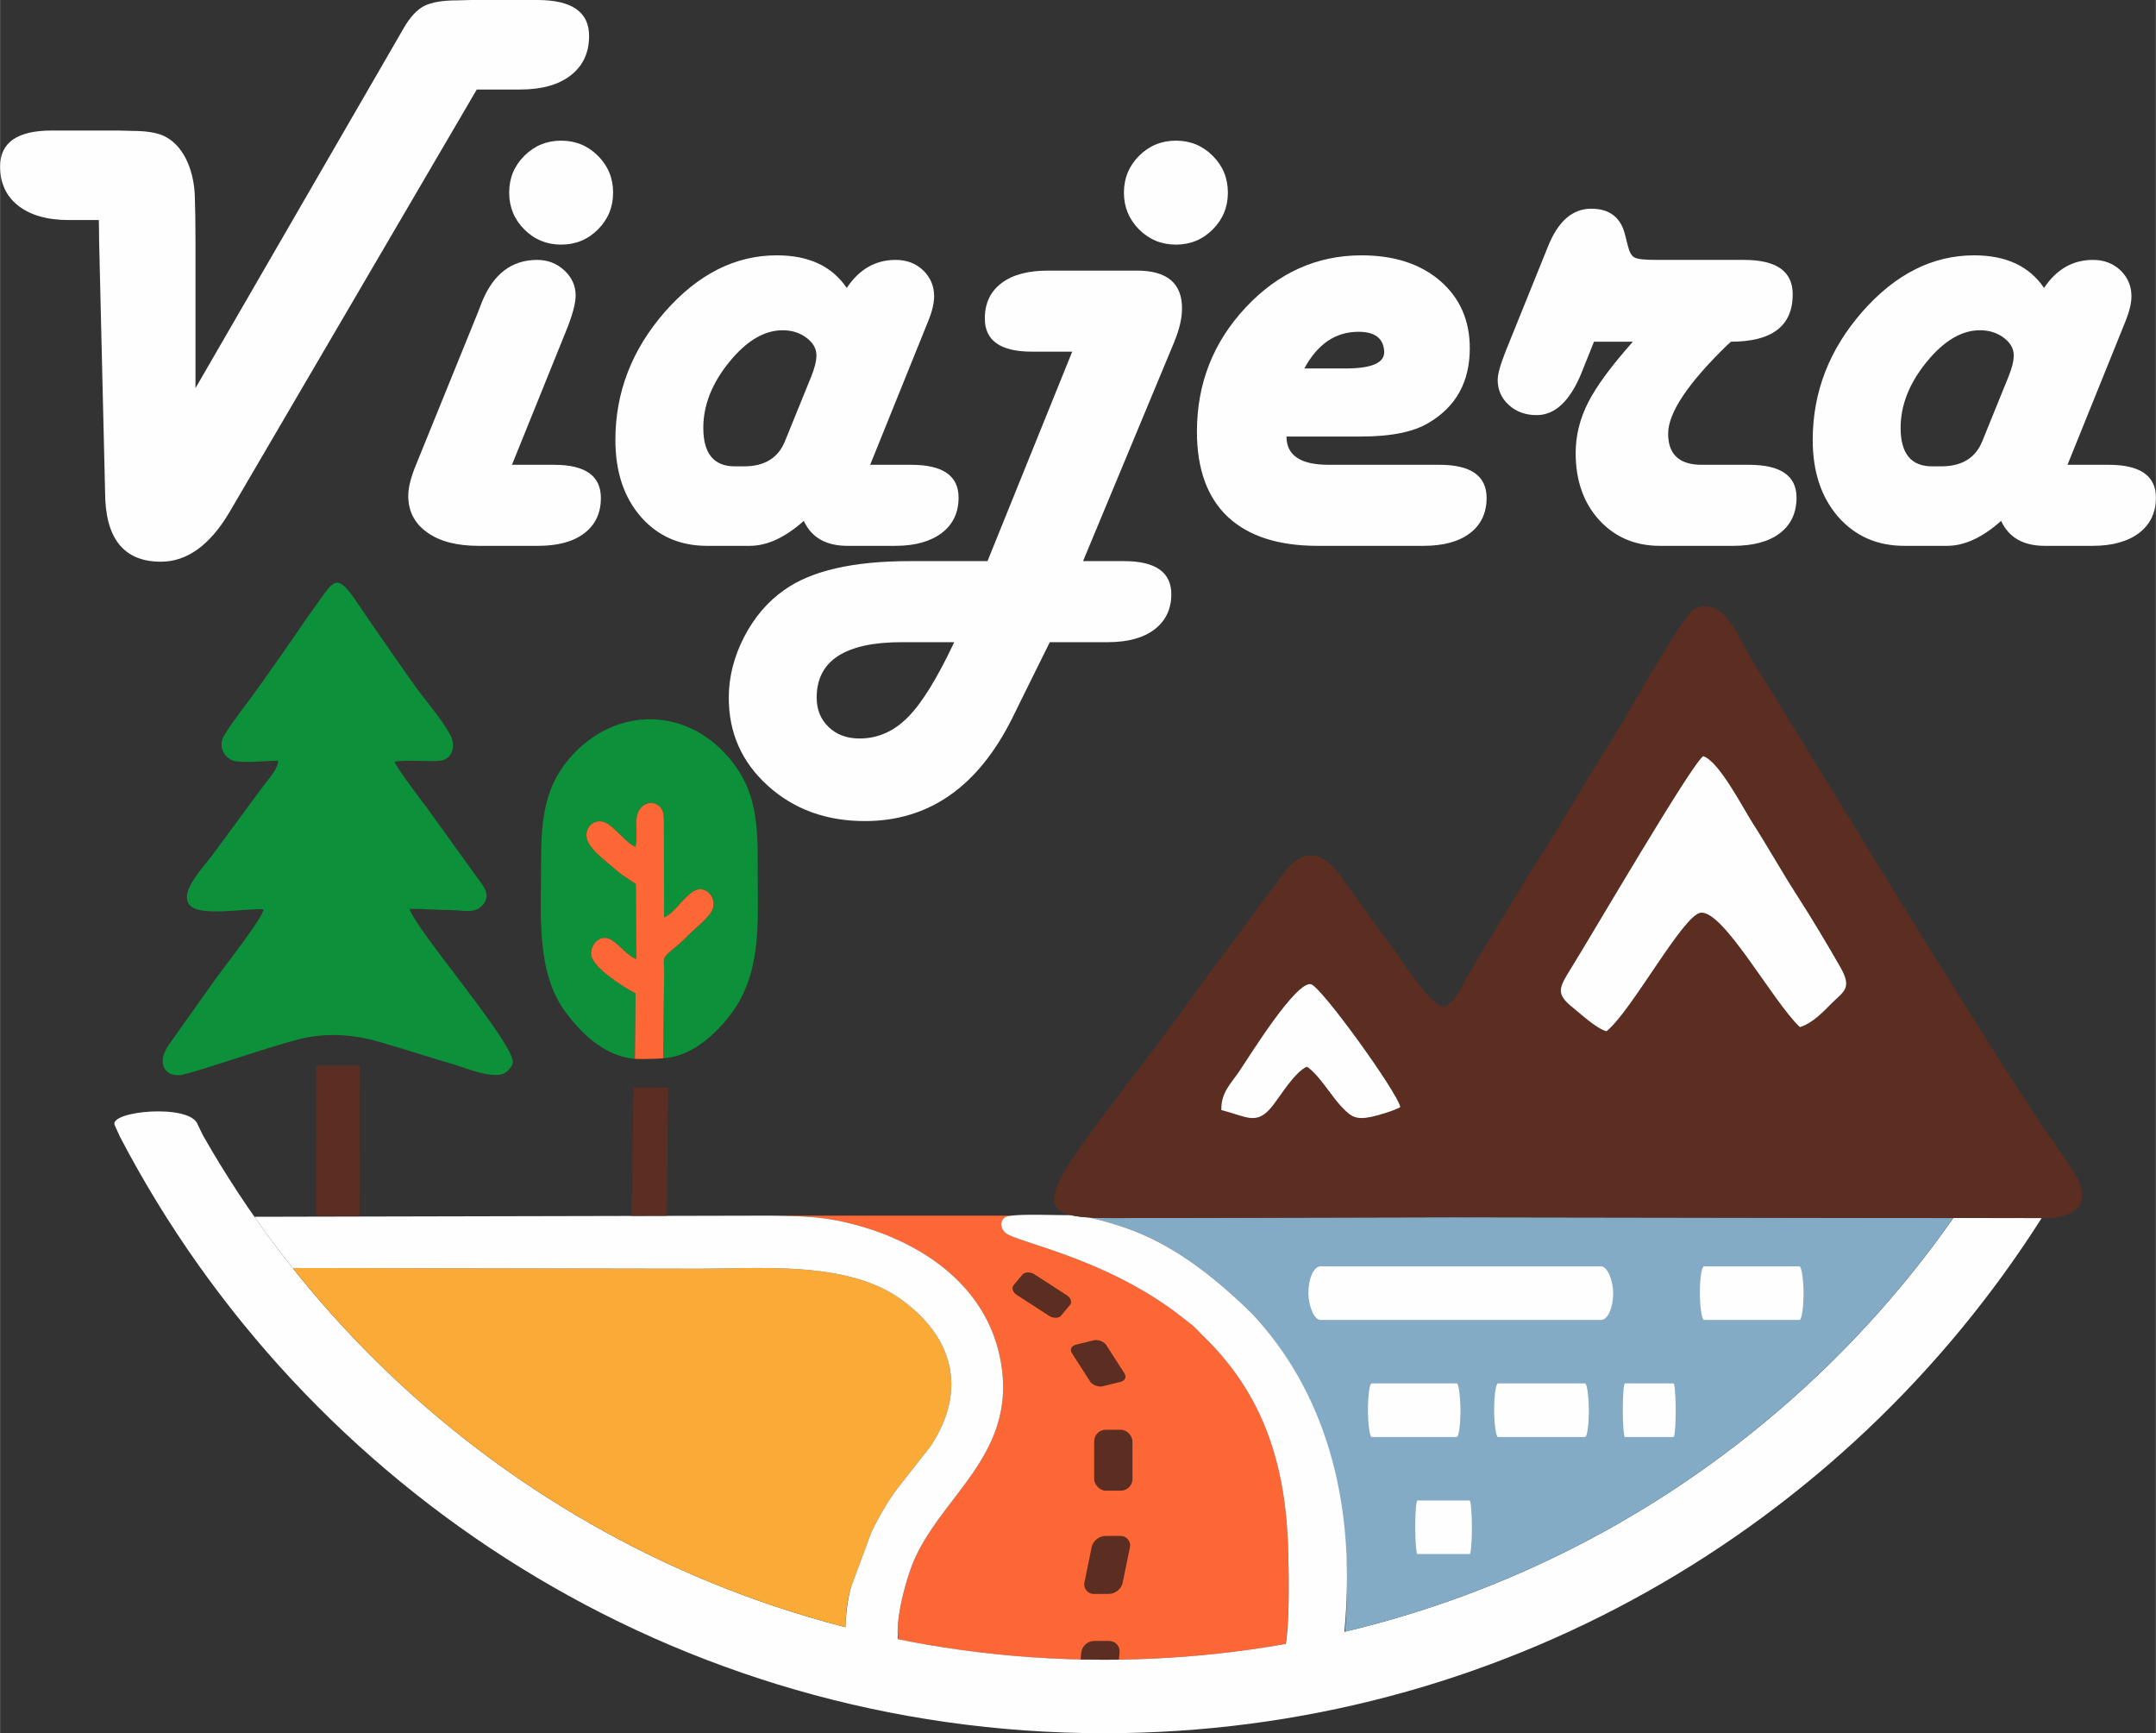
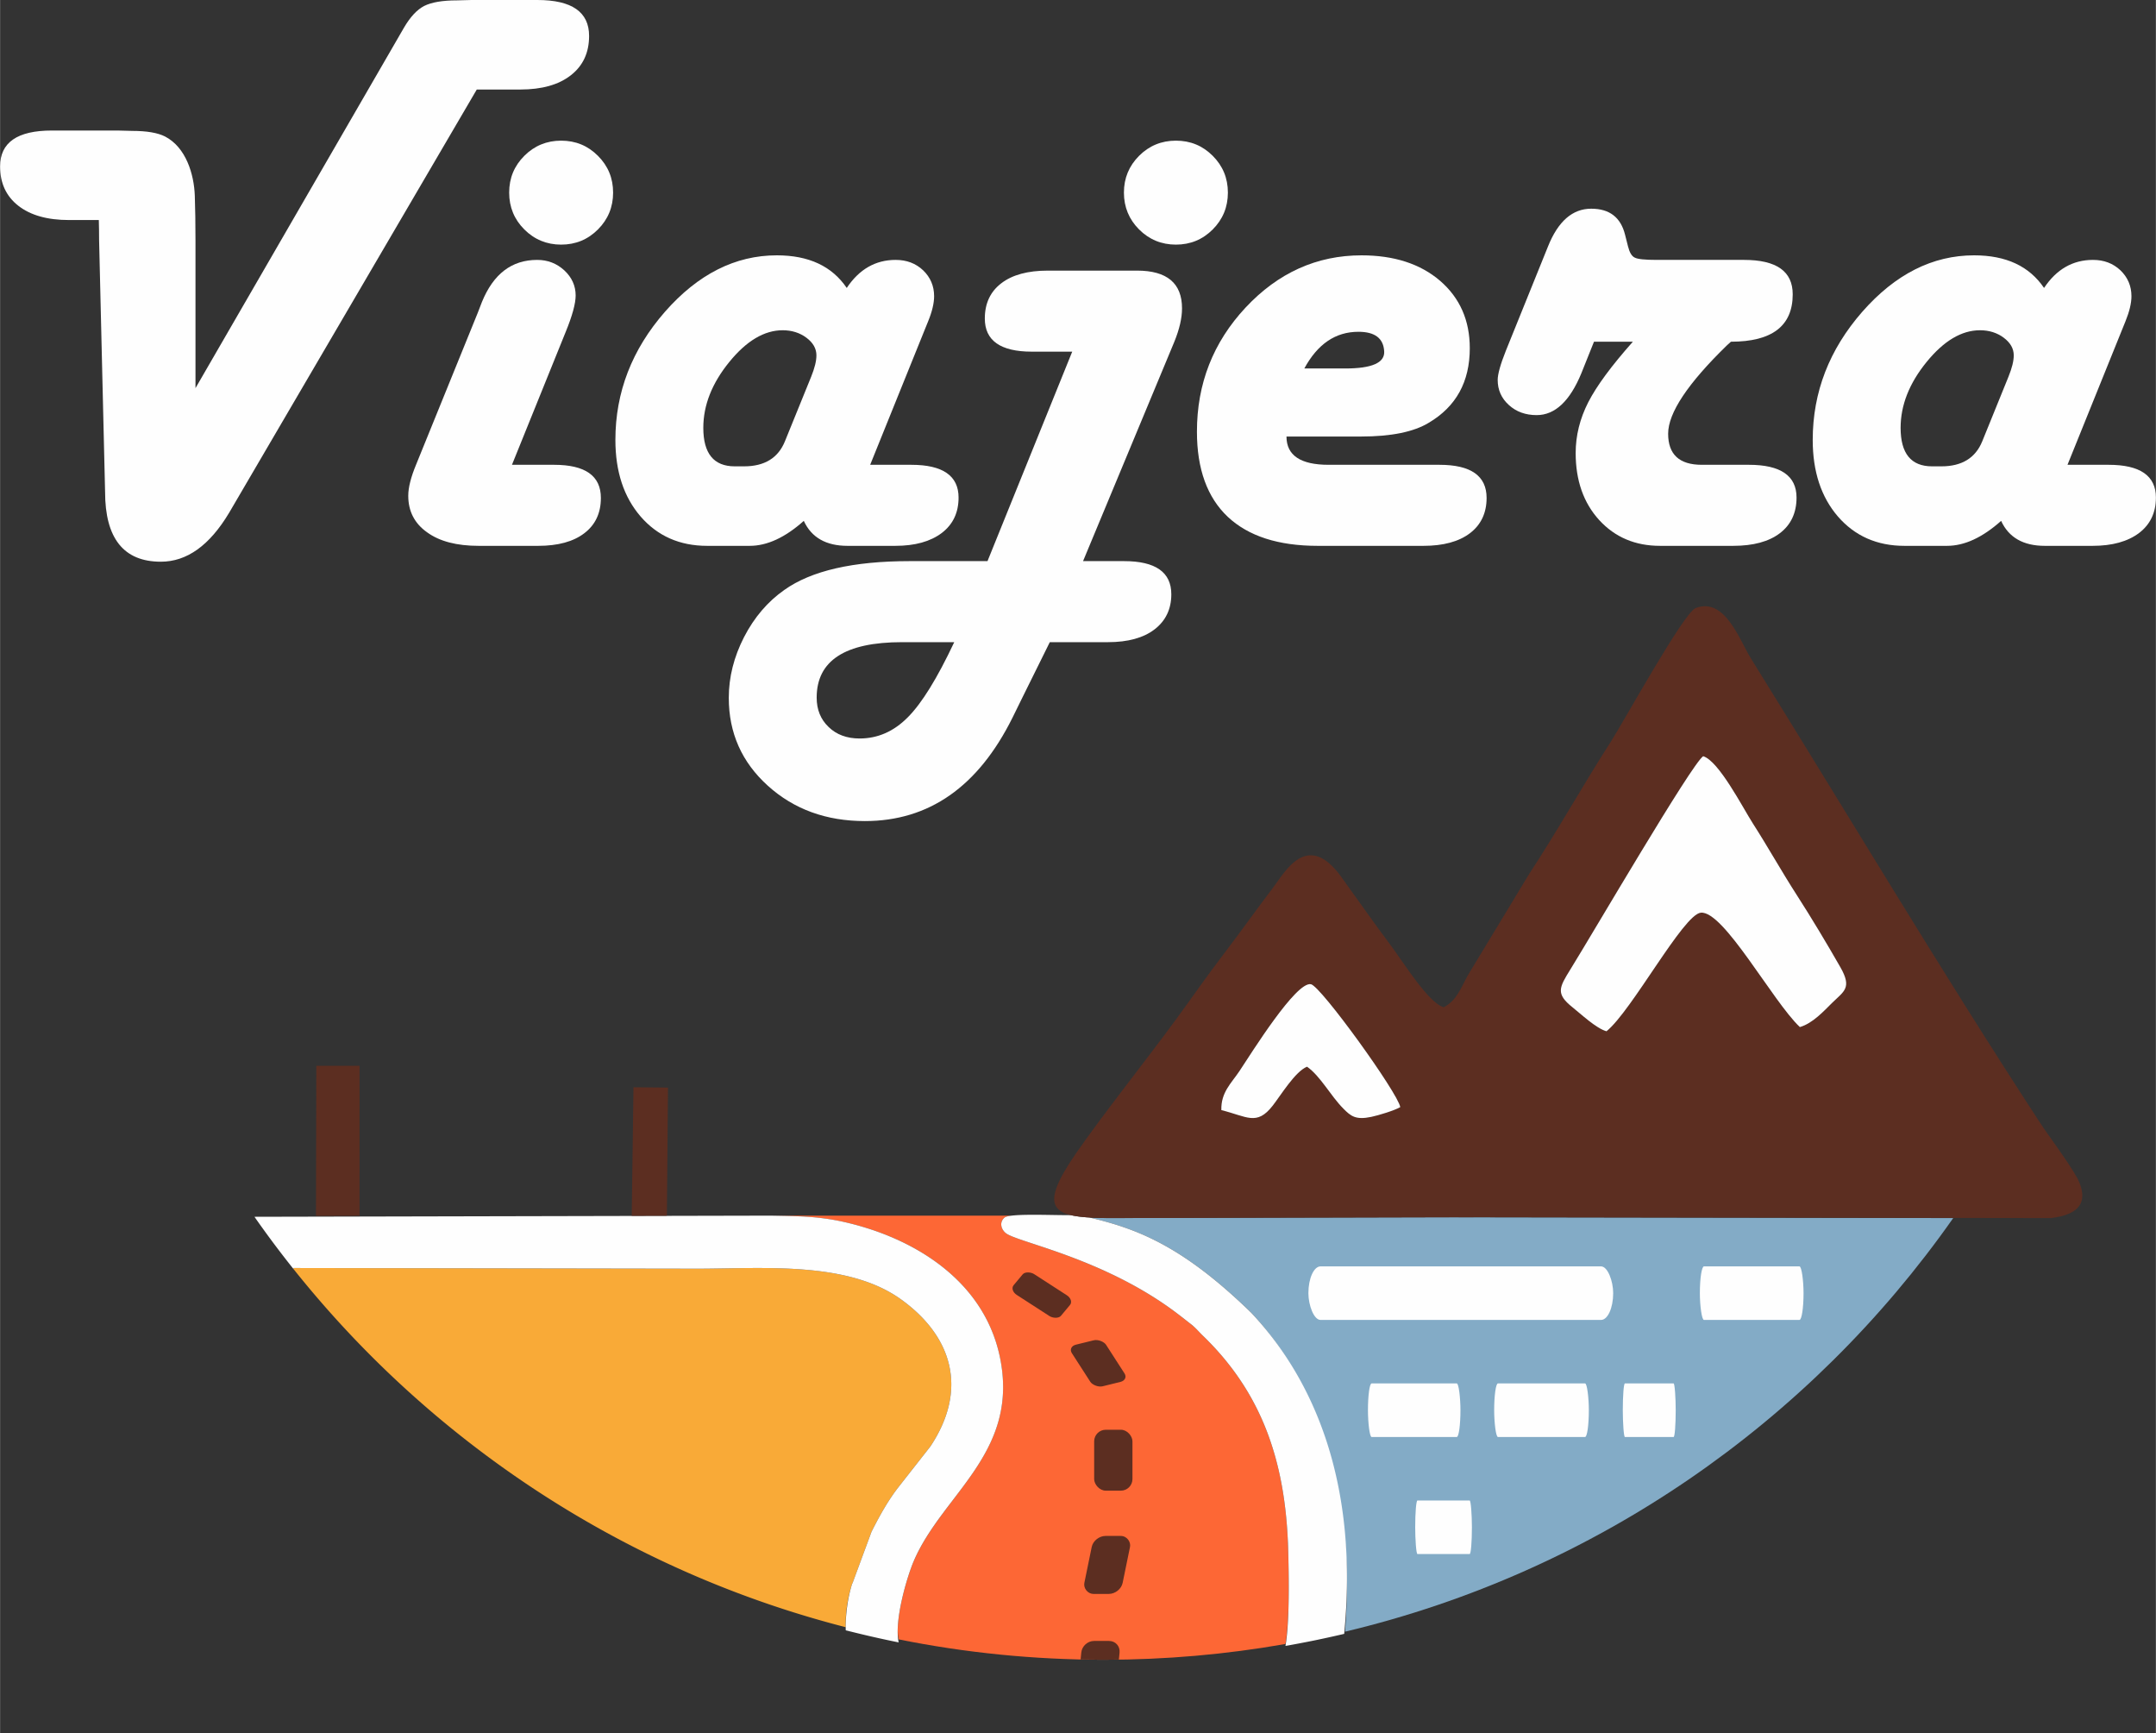
<svg xmlns="http://www.w3.org/2000/svg" xml:space="preserve" width="2267" height="1822" style="shape-rendering:geometricPrecision;text-rendering:geometricPrecision;image-rendering:optimizeQuality;fill-rule:evenodd;clip-rule:evenodd" viewBox="0 0 925.68 744.04">
  <rect x="0" y="0" width="925.68" height="744.04" fill="#333333" stroke="none" />
  <defs>
    <style>.fil2,.fil7{fill:#fefefe}.fil5{fill:#0c9039}.fil6,.fil8{fill:#5c2e21}.fil0{fill:#fd6735}.fil1{fill:#fefefe;fill-rule:nonzero}</style>
  </defs>
  <g id="Camada_x0020_1">
    <path class="fil0" d="M330.91 521.85h103.43c-1.51.18-2.59.45-3.03.83-2.57 2.19-1.28 5.46.83 6.89 5.82 3.96 42.21 10.81 73.09 34.12 2.22 1.68 4.1 3.18 6.12 4.74 1.9 1.47 3.48 3.38 5.18 5.02 25.6 24.8 35.5 54.44 36.56 91.86.3 10.55.66 30-1.17 40.4l-.36.08c-25.14 4.41-51.02 6.71-77.43 6.71-30.31 0-59.91-3.02-88.52-8.79v-.03l.23.05c-.26-1.2-.39-2.54-.42-3.98.18-9.65 4.25-23.32 6.8-29.4l.15-.34c12.33-28.61 45.02-46.27 37.09-86.68-6.63-33.79-37.45-52.19-67.52-58.86-11.2-2.48-20.61-2.4-31.03-2.62z" />
    <g id="_2031466920912">
      <path class="fil1" d="M219.79 199.53h18.1c13.41 0 20.08 4.76 20.08 14.22 0 6.46-2.35 11.54-7.11 15.15-4.71 3.61-11.32 5.42-19.86 5.42h-25.49c-9.41 0-16.79-1.91-22.15-5.8-5.42-3.83-8.1-9.08-8.1-15.7 0-3.55 1.15-8.04 3.4-13.45l26.47-65.15 1.75-4.54c4.92-12.09 12.8-18.11 23.74-18.11 4.48 0 8.37 1.48 11.65 4.49 3.23 3.01 4.87 6.62 4.87 10.78 0 3.44-1.42 8.69-4.32 15.75l-23.03 56.94zM240.9 60.38c6.24 0 11.49 2.18 15.81 6.51 4.32 4.32 6.51 9.57 6.51 15.8 0 6.19-2.19 11.49-6.51 15.81s-9.57 6.51-15.81 6.51c-6.18 0-11.48-2.19-15.8-6.51-4.33-4.32-6.51-9.62-6.51-15.81 0-6.23 2.18-11.48 6.51-15.8 4.32-4.33 9.62-6.51 15.8-6.51z" />
      <path id="_1" class="fil1" d="M373.6 199.53h17.67c13.51 0 20.29 4.71 20.29 14.06 0 6.45-2.4 11.54-7.22 15.21-4.86 3.66-11.48 5.52-19.96 5.52h-20.51c-9.19 0-15.48-3.56-18.77-10.72-8.04 7.16-15.75 10.72-23.24 10.72h-18.27c-11.76 0-21.28-4.21-28.55-12.58-7.23-8.37-10.84-19.31-10.84-32.88 0-20.51 7.12-38.83 21.28-55.02 14.17-16.14 30.2-24.23 48.03-24.23 13.73 0 23.68 4.65 30.03 14 5.36-8.04 12.36-12.04 21-12.04 4.71 0 8.65 1.48 11.82 4.49 3.12 3.01 4.7 6.73 4.7 11.1 0 3.01-.87 6.62-2.57 10.78l-1.75 4.32-23.14 57.27zm-58.14.66h3.99c8.81 0 14.66-3.61 17.56-10.78l11.27-27.73c1.47-3.67 2.24-6.67 2.24-9.14 0-2.89-1.42-5.41-4.27-7.54-2.84-2.14-6.29-3.23-10.23-3.23-7.87 0-15.53 4.54-22.91 13.62-7.44 9.13-11.16 18.54-11.16 28.28 0 10.99 4.48 16.52 13.51 16.52z" />
      <path id="_2" class="fil1" d="M465.01 240.88h17.61c13.51 0 20.29 4.76 20.29 14.23 0 6.34-2.41 11.37-7.16 15.04-4.76 3.66-11.44 5.52-20.02 5.52h-25l-11.38 22.98-4.65 9.46c-14.71 29.59-35.83 44.36-63.39 44.36-16.52 0-30.42-5.03-41.63-15.15-11.21-10.12-16.79-22.7-16.79-37.74 0-8.87 2.18-17.56 6.56-26.1 4.38-8.47 10.12-15.2 17.29-20.23 11.59-8.26 29.59-12.37 53.87-12.37h33.37l36.38-89.92h-17.34c-13.46 0-20.19-4.76-20.19-14.22 0-6.46 2.35-11.54 7.11-15.16 4.71-3.61 11.38-5.41 19.97-5.41h38.29c12.85 0 19.31 5.41 19.31 16.19 0 4.16-1.1 8.97-3.34 14.44l-39.16 94.08zm-55.31 34.79h-22.42c-24.45 0-36.65 7.93-36.65 23.8 0 5.14 1.69 9.35 5.14 12.63 3.39 3.28 7.82 4.92 13.29 4.92 7.77 0 14.66-3 20.68-9.08 6.07-6.07 12.69-16.84 19.96-32.27zm95.18-215.29c6.24 0 11.49 2.18 15.81 6.51 4.32 4.32 6.51 9.57 6.51 15.8 0 6.19-2.19 11.49-6.51 15.81s-9.57 6.51-15.81 6.51c-6.18 0-11.49-2.19-15.81-6.51s-6.51-9.62-6.51-15.81c0-6.23 2.19-11.48 6.51-15.8 4.32-4.33 9.63-6.51 15.81-6.51z" />
      <path id="_3" class="fil1" d="M552.36 187.39c0 8.09 6.02 12.14 18.1 12.14h47.59c13.51 0 20.24 4.76 20.24 14.22 0 6.46-2.41 11.54-7.16 15.15-4.76 3.61-11.44 5.42-19.97 5.42h-45.34c-16.96 0-29.82-4.16-38.68-12.47-8.8-8.32-13.23-20.51-13.23-36.54 0-20.57 6.94-38.34 20.89-53.28 13.95-14.93 30.58-22.42 49.78-22.42 14 0 25.27 3.66 33.75 10.94 8.47 7.33 12.74 16.95 12.74 28.93 0 14.39-5.85 25.05-17.61 32-6.46 3.94-16.19 5.91-29.05 5.91h-32.05zm7.66-29.21h17.61c11.43 0 17.01-2.46 16.68-7.39-.33-5.57-3.99-8.36-11.05-8.36-9.84 0-17.55 5.25-23.24 15.75z" />
      <path id="_4" class="fil1" d="m684.4 146.69-5.41 13.51c-4.93 11.98-11.33 18-19.2 18-4.76 0-8.75-1.42-11.93-4.32-3.22-2.9-4.81-6.51-4.81-10.78 0-2.46 1.15-6.62 3.5-12.52l18.11-44.8c4.32-10.78 10.5-16.19 18.54-16.19 7.88 0 12.69 3.72 14.55 11.21l1.26 4.98c.65 2.57 1.58 4.21 2.9 4.81 1.25.66 4.37.98 9.4.98h37.53c13.95 0 20.89 4.93 20.89 14.77 0 13.57-8.86 20.35-26.53 20.35l-1.75 1.59c-16.79 16.35-25.21 28.99-25.21 37.9 0 8.92 4.81 13.35 14.44 13.35h20.24c13.62 0 20.45 4.71 20.45 14.06 0 6.56-2.4 11.7-7.16 15.31-4.76 3.61-11.43 5.42-20.02 5.42h-31.45c-10.61 0-19.31-3.67-26.09-11.05-6.73-7.38-10.12-17.01-10.12-28.77 0-7.49 1.8-14.77 5.41-21.83 3.61-7.05 10.01-15.69 19.15-25.98H684.4z" />
      <path id="_5" class="fil1" d="M887.72 199.53h17.67c13.51 0 20.29 4.71 20.29 14.06 0 6.45-2.41 11.54-7.22 15.21-4.87 3.66-11.49 5.52-19.97 5.52h-20.51c-9.19 0-15.48-3.56-18.76-10.72-8.04 7.16-15.75 10.72-23.25 10.72H817.7c-11.76 0-21.27-4.21-28.55-12.58-7.22-8.37-10.83-19.31-10.83-32.88 0-20.51 7.11-38.83 21.28-55.02 14.17-16.14 30.19-24.23 48.02-24.23 13.73 0 23.69 4.65 30.03 14 5.36-8.04 12.37-12.04 21.01-12.04 4.7 0 8.64 1.48 11.81 4.49 3.12 3.01 4.71 6.73 4.71 11.1 0 3.01-.88 6.62-2.57 10.78l-1.75 4.32-23.14 57.27zm-58.15.66h4c8.8 0 14.66-3.61 17.56-10.78l11.26-27.73c1.48-3.67 2.25-6.67 2.25-9.14 0-2.89-1.43-5.41-4.27-7.54-2.84-2.14-6.29-3.23-10.23-3.23-7.88 0-15.53 4.54-22.92 13.62-7.44 9.13-11.16 18.54-11.16 28.28 0 10.99 4.49 16.52 13.51 16.52z" />
      <path class="fil2" d="M204.68 38.43 98.35 220.11c-8.38 14.01-18.12 21.02-29.34 21.02-15.93 0-23.93-10.02-23.93-30l-2.57-108.07c0-3.02-.04-5.89-.12-8.6H29.62c-9.31 0-16.53-2.03-21.79-6.13C2.63 84.27 0 78.64 0 71.46c0-10.29 7.39-15.43 22.23-15.43h28.24l6.25.16c6.29 0 11 .82 14.12 2.41 8.98 4.65 12.45 16.18 12.77 25.47.19 5.71.29 12.04.29 18.99v63.56l85.53-147.84 3.99-6.9c2.68-4.6 5.59-7.72 8.65-9.31C185.19.99 189.9.16 196.2.16l6.24-.16h28.24c14.84 0 22.23 5.15 22.23 15.44 0 7.17-2.63 12.81-7.83 16.86-5.25 4.11-12.48 6.13-21.79 6.13h-18.61z" />
    </g>
-     <path class="fil2" d="M876.62 522.9c-84.45 132.91-233.14 221.14-402.49 221.14-183.77 0-343.21-103.89-422.65-256.04l-2.28-4.99c-2.62-6.13 32.78-9.42 35.7-.15l2.29 4.68C163.65 621.88 308.28 712.5 474.13 712.5c150.86 0 284.17-74.98 364.58-189.64l28.89.04.04-.02 8.98.02z" />
    <path d="m468.27 522.77.07.02c.58.14 1.17.28 1.75.43l.09.02.86.22h.02c1.49.38 2.98.77 4.47 1.2l.2.05.78.23.16.04.75.22.22.07.68.2.34.11.6.19.38.12.66.21.22.07.72.24.32.1.67.23.25.08.74.26c.31.11.62.22.92.33l.04.02c.32.11.64.23.96.35.58.22 1.17.44 1.76.67l.21.09.69.27.33.13.62.26.43.18.6.25.39.17.63.27.42.19.6.26.44.2.6.28.39.18.66.31.4.19.64.31.02.01c.33.17.67.33 1.01.5.34.17.68.35 1.02.52l.72.38.36.19.69.36.38.21.59.32.57.32.52.29.52.3.62.35.5.29.59.35.54.32.6.36.49.31.61.37.57.35.59.37.44.29.71.46 1.11.72.03.03.39.26c.25.17.5.33.76.51l.45.31.73.5.51.36.68.47.59.42.58.42.64.47.59.43.6.44.65.49.57.43.7.54.53.4.73.57.55.43.79.63.46.36c.32.26.64.53.97.79l.3.24.04.03c.41.34.82.67 1.23 1.02l.65.55.68.56.57.49.77.66.5.42.89.78.45.4.86.76.58.51.77.69.66.6.64.58.76.7.64.6.74.68.75.7.64.61.87.83.56.54c.48.46.96.92 1.44 1.39 26.3 27.95 45.38 74.3 40.3 136.92 107.41-25.53 199.7-89.97 261.14-177.55l-221.13-.35-132.51.33c-6.44.02-12.07.08-16.74-.11z" style="fill:#83abc6" />
    <path d="M115.84 531.57h.01c1.15 1.55 2.3 3.09 3.46 4.62-1.16-1.53-2.32-3.07-3.47-4.62zm4.63 6.14zm5.7 7.29c-.08-.2-.17-.42-.26-.67l173.71.29c28.07-.03 64.18-3.31 87.15 13.12 21.88 15.67 29.13 38.47 12.68 63.2l-13.47 17.16c-4.55 5.82-8.12 12.15-11.8 19.45l-6.51 17.6-1.69 4.6-.07-.03c-2.02 6.27-2.97 12.54-2.8 18.81l1.4.36.76.19c-95.85-24.09-179.34-79.21-239.1-154.08zm239.48 154.17c2.31.58 4.62 1.14 6.94 1.68v.01a390.1 390.1 0 0 1-6.94-1.69z" style="fill:#f9aa37" />
-     <path class="fil5" d="M162.85 447.25c10.01 2.91 26.58 8.18 30.65 9.28 6.02 1.63 19.6 7.91 24.31 3.28 1.1-1.08 2.02-1.99 2.32-3.56 1.42-7.53-42.46-58.06-44.28-66.09 4.99-.1 11.49.49 17.04.5 6.08.01 10.99 1.82 14.42-2.22 3.64-4.3.17-8.19-2.29-11.5l-21.65-30.03c-2.48-3.38-13.18-17.27-13.96-19.92 6.1-1 13.27.18 19.43-.45 5.37-.54 7.04-6.33 4.43-11.11-4.06-7.43-10.88-14.9-15.9-22.05-5.3-7.54-10.33-14.64-15.59-22.35-2.68-3.94-5.13-7.3-7.73-11.25-9.81-14.95-10.52-10.7-18.7.45-2.72 3.72-5.18 7.35-7.81 11.18-5.27 7.67-10.28 14.75-15.6 22.33-4.55 6.49-12.14 15.83-15.82 22.14-2.91 4.98.75 10.41 5.2 10.93 5.8.68 12.55-.25 18.01-.23.35 3.19-4.49 8.3-6.27 10.8l-21.95 29.74c-4.37 5.82-14.4 16.01-9.64 21.49 4.33 4.99 23.58 1.32 31.7 1.7-.85 4.47-17.04 24.87-20.37 29.54l-20.37 28.68c-5.86 8.35-1.04 14.47 6.17 12.75 9.75-2.32 35.31-11.44 49.39-15.07 11.69-3.02 23.5-2.25 34.86 1.04z" />
    <path class="fil6" d="m154.34 521.91.01-64.39h-18.57l-.15 64.45c6.24-.02 12.48-.05 18.71-.06z" />
    <path class="fil2" d="M385.84 705.05c-2-9.19 3.48-27.96 6.53-35.04 12.33-28.61 45.02-46.27 37.09-86.68-6.63-33.79-37.45-52.19-67.52-58.86-11.2-2.48-20.61-2.4-31.03-2.62l-221.69.49c5.41 7.74 11.07 15.3 16.95 22.66-.08-.2-.17-.42-.26-.67l173.71.29c28.07-.03 64.18-3.31 87.15 13.12 21.88 15.67 29.13 38.47 12.68 63.2l-13.47 17.16c-4.55 5.82-8.12 12.15-11.8 19.45l-6.51 17.6-1.69 4.6-.07-.03c-2.02 6.27-2.97 13.87-2.8 20.14l1.4.35c7.05 1.78 14.16 3.4 21.33 4.84zM577.14 701.38c6.31-64.76-13.04-109.28-39.93-137.85-29.83-29.08-49.48-36.13-69.43-40.87-3.13-.19-5.82-.5-8.03-1.03-8 .11-26.22-.85-28.44 1.05-2.57 2.19-1.28 5.46.83 6.89 5.82 3.96 42.21 10.81 73.09 34.12 2.22 1.68 4.1 3.18 6.12 4.74 1.9 1.47 3.48 3.38 5.18 5.02 25.6 24.8 35.5 54.44 36.56 91.86.3 10.55.66 30.86-1.17 41.25l.4-.07.4-.07.4-.07c2.37-.43 4.73-.87 7.09-1.33 1.95-.38 3.89-.76 5.83-1.17a454.88 454.88 0 0 0 11.08-2.46l.02-.01z" />
    <rect class="fil7" x="607.63" y="644.13" width="24.35" height="22.99" rx=".97" ry="11.5" />
    <rect class="fil6" transform="matrix(1.047 -.258 .531 .824 458.42 578.112)" width="14.01" height="21.67" rx="3.36" ry="3.36" />
    <rect class="fil6" transform="matrix(.532 -.638 .938 .606 433.408 553.859)" width="14.01" height="21.67" rx="3.36" ry="3.36" />
    <rect class="fil6" x="469.78" y="613.76" width="16.44" height="26.15" rx="4.98" ry="4.98" />
    <rect class="fil6" transform="matrix(1 0 -.195 .952 469.699 659.344)" width="16.44" height="26.15" rx="4.98" ry="4.98" />
    <path class="fil6" d="M469.71 704.43h6.48c2.74 0 4.76 2.24 4.5 4.98l-.3 3.02c-2.08.03-4.17.07-6.26.07-3.4 0-6.79-.04-10.17-.11l.29-2.98c.26-2.74 2.72-4.98 5.46-4.98z" />
    <rect class="fil7" x="696.77" y="593.88" width="22.72" height="22.99" rx=".91" ry="11.5" />
    <rect class="fil7" x="587.34" y="593.88" width="39.72" height="22.99" rx="1.58" ry="11.5" />
    <rect class="fil7" x="641.54" y="593.88" width="40.65" height="22.99" rx="1.62" ry="11.5" />
    <rect class="fil7" x="729.86" y="543.63" width="44.52" height="22.99" rx="1.77" ry="11.5" />
    <rect class="fil7" x="561.77" y="543.63" width="130.87" height="22.99" rx="5.22" ry="11.5" />
    <path class="fil8" d="m286.31 521.87.48-54.99-14.82-.14-.76 55.17z" />
-     <path class="fil5" d="M232.32 368.63c.03 23.79-2.44 48.71 10.69 66.15 5.75 7.63 15.69 18.55 29.56 19.77l.3-28.11c-5.07-2.62-18.32-10.97-19.08-16.49-.53-3.84 3.58-9.68 8.86-6.35 3.57 2.25 6.68 6.62 10.5 8.13l-.18-32.26c-7.85-5.4-3.48-1.74-11.43-8.51-2.68-2.29-7.04-5.68-8.94-9.25-2.96-5.6 2.53-11.59 8.14-8.13 4.14 2.55 8.4 8.59 12.11 9.92.78-3.91.06-7.95.36-11.48.78-9.3 10.17-9.04 11.51-3.1.45 2 .32 4.61.33 7.58l.05 37.31c3.73-1.02 8.2-8.61 12.73-11.27 5.36-3.14 10.42 3.41 7.83 8.38-1.99 3.82-7.4 7.55-11.8 12.18-1.9 2.01-3.79 3.28-6.12 5.36-3.58 3.19-2.58 2.69-2.6 9.29l-.39 36.51c13.94-.64 25.66-13.6 30.96-21.67 11.65-17.74 9.47-39.19 9.6-61.41.11-18.3-1.1-31.2-10.37-43.42-18.89-24.91-51.18-25.08-70.79-1.82-9.62 11.42-11.86 24.31-11.83 42.69z" />
-     <path class="fil0" d="M284.75 454.26c-1.1.33-11.04.44-12.18.29l.3-28.11c-5.08-2.62-18.33-10.98-19.08-16.49-.53-3.84 3.57-9.68 8.86-6.35 3.56 2.25 6.68 6.61 10.5 8.13l-.18-32.26c-7.86-5.4-3.48-1.74-11.44-8.52-2.68-2.28-7.04-5.67-8.93-9.24-2.96-5.6 2.53-11.59 8.14-8.14 4.14 2.56 8.4 8.6 12.11 9.93.78-3.91.06-7.95.36-11.48.78-9.3 10.16-9.04 11.5-3.11.46 2 .33 4.62.34 7.59l.05 37.3c3.72-1.01 8.2-8.6 12.73-11.26 5.36-3.14 10.42 3.41 7.83 8.38-1.99 3.82-7.4 7.54-11.8 12.18-1.91 2.01-3.79 3.28-6.12 5.36-3.58 3.19-2.58 2.69-2.6 9.29l-.39 36.51z" />
    <g id="_2031466929984">
      <path class="fil8" d="M524.39 476.55c-.22-7.66 4.31-11.56 7.74-16.71 5.31-7.98 24.35-38.62 30.73-37.34 4.31.86 37.4 46.75 38.36 52.76-2.51 1.47-9.26 3.52-12.39 4.18-6.75 1.43-8.84-.28-12.09-3.57-5.49-5.54-9.75-13.86-15.56-17.96-5.14 2.13-11.11 12.09-14.77 16.77-6.84 8.77-11.05 4.58-22.02 1.87zm165.38-33.85c-4.42-1.2-11.1-7.51-14.56-10.26-7.36-5.85-5.77-8.51-.9-16.37 9.95-16.06 51.94-88.01 56.97-91.44 6.72 1.99 17 22.09 21.33 28.84 6.5 10.13 12.21 20.41 18.89 30.79 6.36 9.88 12.82 20.68 18.69 30.93 5.16 9.02 1.52 10.32-3.67 15.45-3.33 3.28-8.2 8.68-13.72 10.26-11.67-11-32.71-50.05-42.53-49.1-7.52.73-29.66 42.18-40.5 50.9zm-69.86-10.3c-6.67-1.89-17.18-19.14-23.11-27.03-7.12-9.49-13.86-19.13-20.86-28.86-14.58-20.28-24.21-2.22-29.15 4.28-7.65 10.05-13.7 18.69-21.21 28.51-7.46 9.74-13.44 18.48-20.98 28.75-12.69 17.31-30.99 40.27-42.54 56.94-15.8 22.82-10.81 27.05 7.9 27.77h.01l.24.01.24.01.25.01.47.02h.28l.25.01.26.01.51.01h.26l.26.01.53.01h.26l.27.01h.27l.54.01h.27l.27.01h1.11l.28.01H483.65l.32-.01h2.24l.33-.01H488.52l146.91-.35 245.14.37c13.24-1.57 15.95-7.65 11.59-16.76-4.24-7.67-12.49-18.44-16.11-23.99-42.74-65.42-82.89-132.96-124.3-199.54-4.78-7.68-11.11-26.44-23.71-21.58-5.11 1.97-31.03 49-36.26 57.12-11.98 18.62-23.25 38.84-35.27 57.11l-26.21 43.3c-3.27 5.89-4.71 10.73-10.39 13.84z" />
      <path class="fil2" d="M524.39 476.55c-.22-7.66 4.31-11.56 7.74-16.71 5.31-7.98 24.35-38.62 30.73-37.34 4.31.86 37.4 46.75 38.36 52.76-2.51 1.47-9.26 3.52-12.39 4.18-6.75 1.43-8.84-.28-12.09-3.57-5.49-5.54-9.75-13.86-15.56-17.96-5.14 2.13-11.11 12.09-14.77 16.77-6.84 8.77-11.05 4.58-22.02 1.87zm165.38-33.85c-4.42-1.2-11.1-7.51-14.56-10.26-7.36-5.85-5.77-8.51-.9-16.37 9.95-16.06 51.94-88.01 56.97-91.44 6.72 1.99 17 22.09 21.33 28.84 6.5 10.13 12.21 20.41 18.89 30.79 6.36 9.88 12.82 20.68 18.69 30.93 5.16 9.02 1.52 10.32-3.67 15.45-3.33 3.28-8.2 8.68-13.72 10.26-11.67-11-32.71-50.05-42.53-49.1-7.52.73-29.66 42.18-40.5 50.9z" />
    </g>
  </g>
</svg>